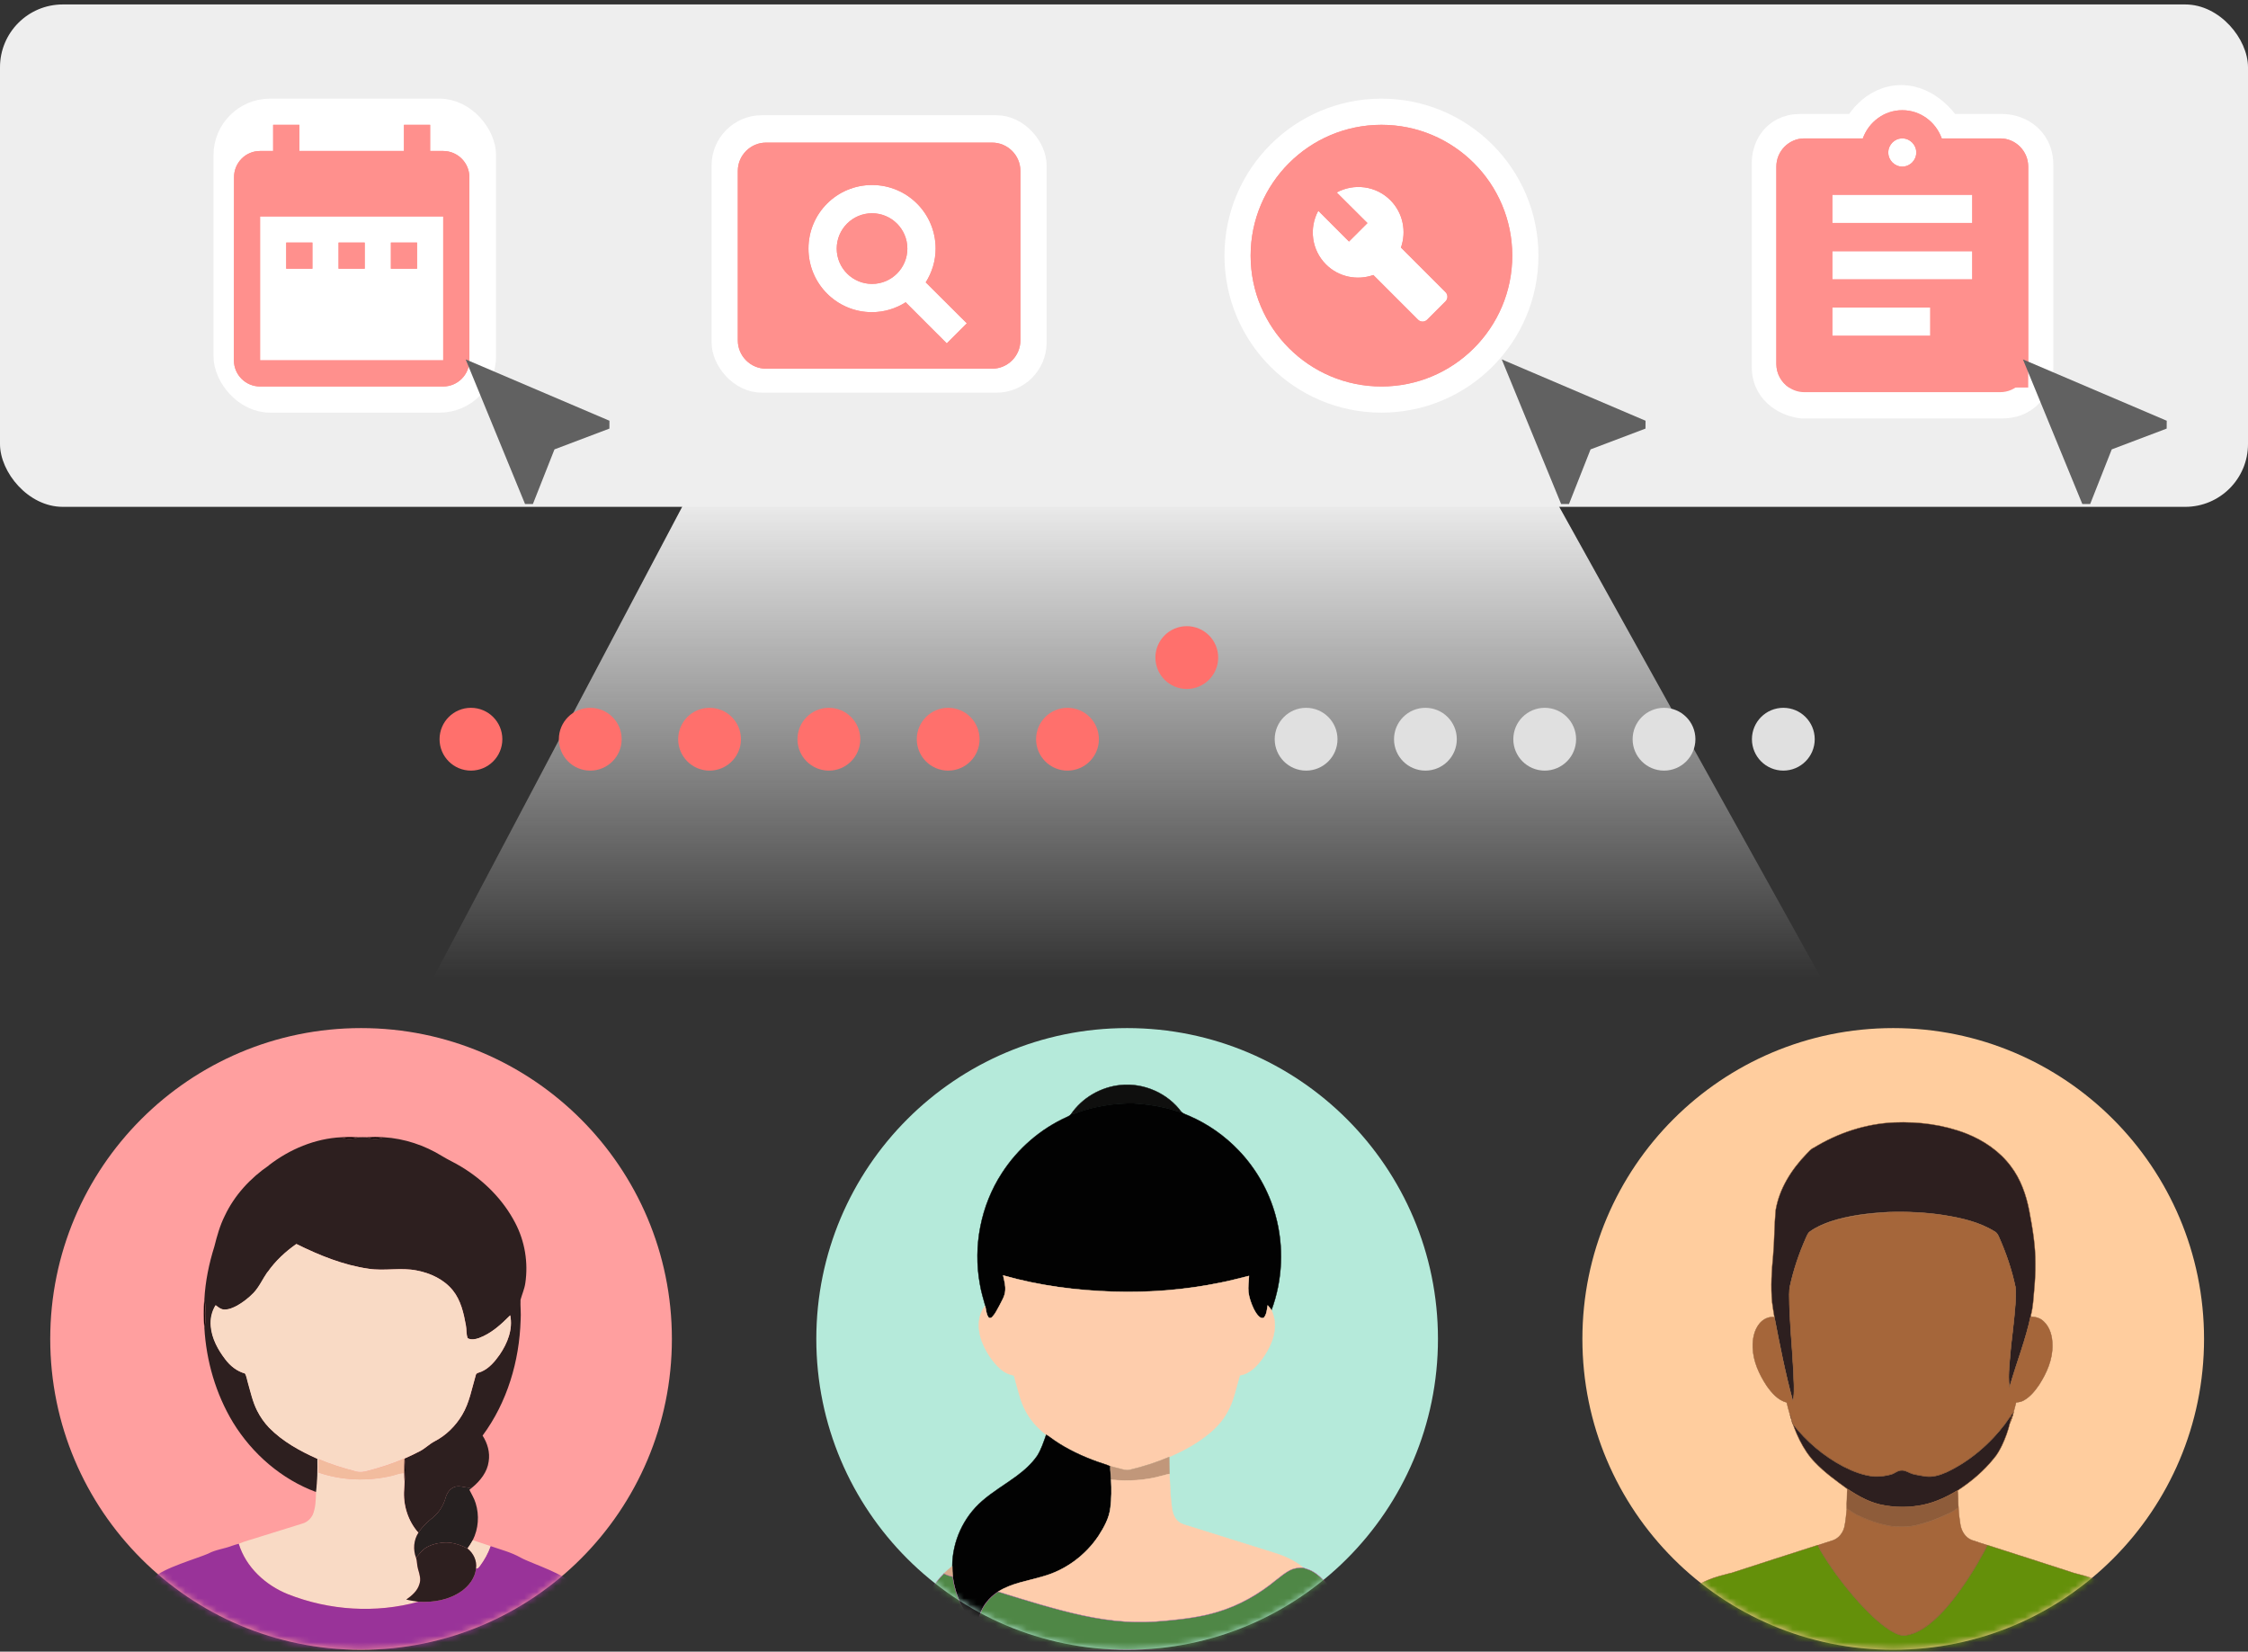
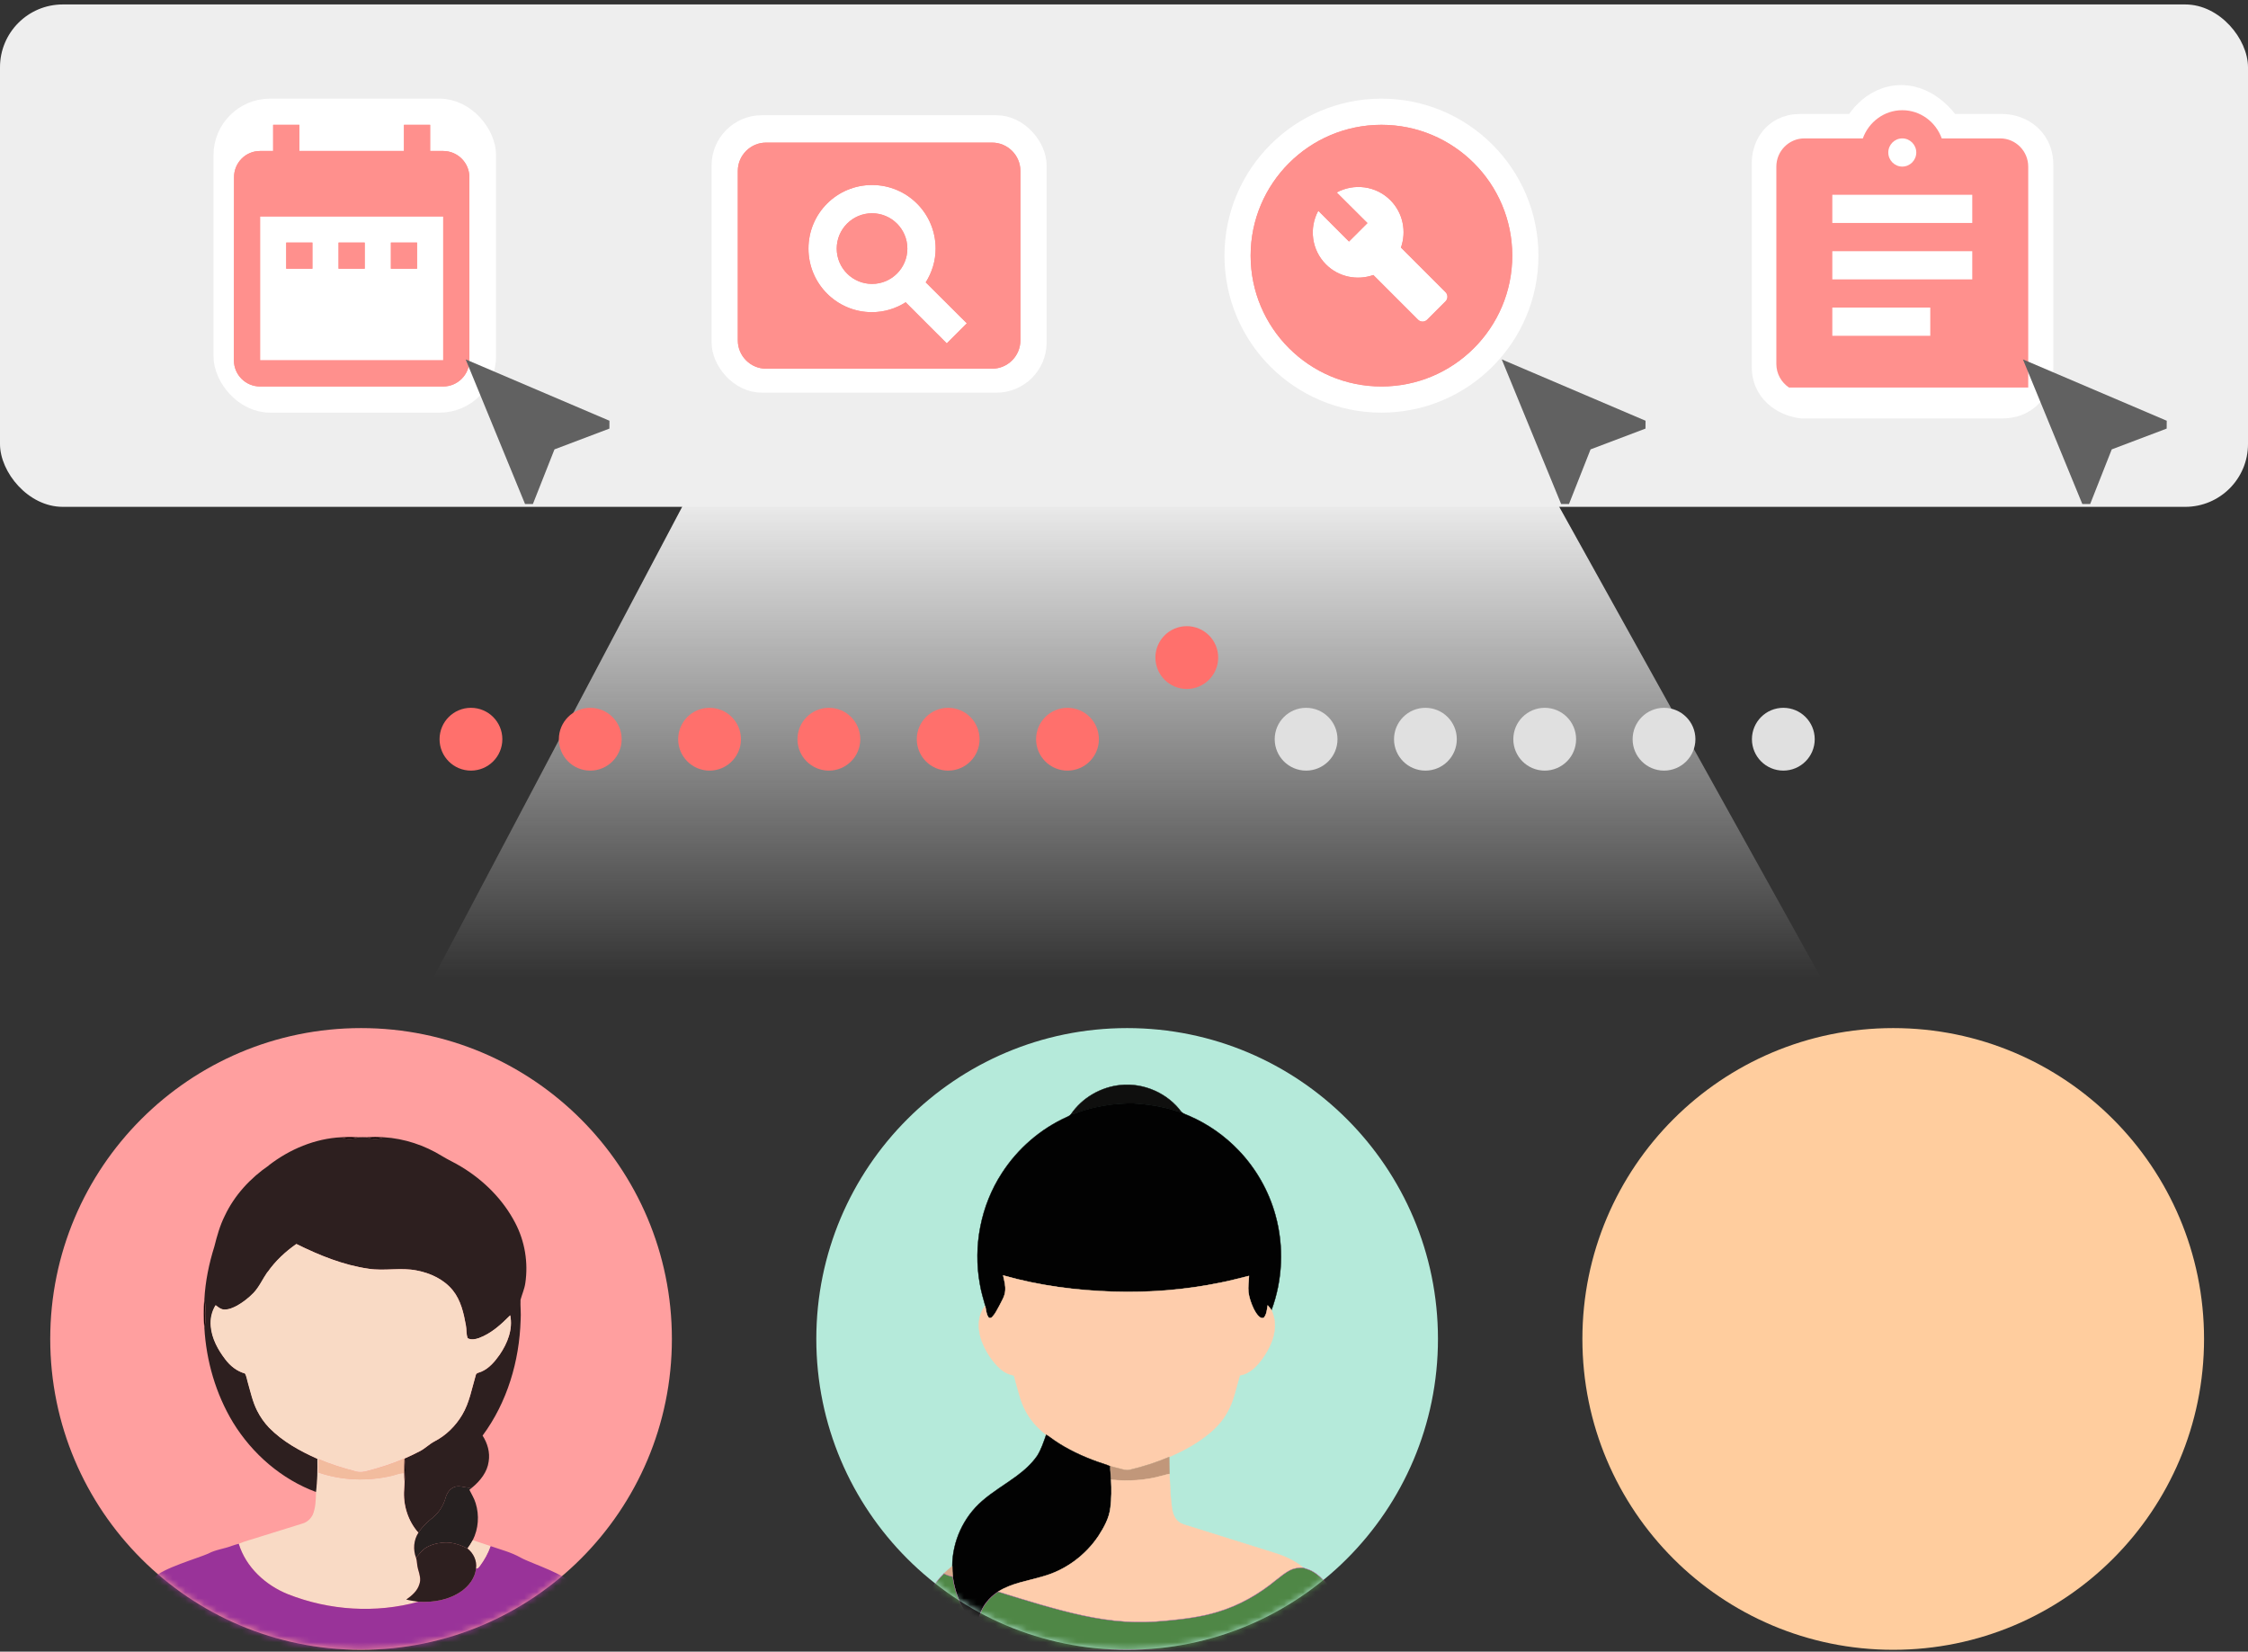
<svg xmlns="http://www.w3.org/2000/svg" width="358" height="263" viewBox="0 0 358 263" fill="none">
  <rect x="0" y="0" width="358" height="263" fill="#333333" stroke="none" />
  <path d="M109.692 78.709H247.203L290 155.709H69L109.692 78.709Z" fill="url(#paint0_linear_1277_5356)" />
  <circle cx="94" cy="117.709" r="5" fill="#FF706C" />
  <circle cx="246" cy="117.709" r="5" fill="#E0E0E0" />
  <circle cx="170" cy="117.709" r="5" fill="#FF706C" />
  <circle cx="132" cy="117.709" r="5" fill="#FF706C" />
  <circle cx="284" cy="117.709" r="5" fill="#E0E0E0" />
  <circle cx="208" cy="117.709" r="5" fill="#E0E0E0" />
  <circle cx="75" cy="117.709" r="5" fill="#FF706C" />
  <circle cx="227" cy="117.709" r="5" fill="#E0E0E0" />
  <circle cx="151" cy="117.709" r="5" fill="#FF706C" />
  <circle cx="113" cy="117.709" r="5" fill="#FF706C" />
  <circle cx="265" cy="117.709" r="5" fill="#E0E0E0" />
  <circle cx="189" cy="104.709" r="5" fill="#FF706C" />
  <rect y="0.709" width="358" height="80" rx="10" fill="#EEEEEE" />
  <rect x="36" y="17.709" width="41" height="46" rx="7" fill="white" stroke="white" stroke-width="4" />
  <path d="M49.75 38.626H45.583V42.792H49.75V38.626ZM58.083 38.626H53.917V42.792H58.083V38.626ZM66.417 38.626H62.25V42.792H66.417V38.626ZM70.583 24.042H68.5V19.876H64.333V24.042H47.667V19.876H43.5V24.042H41.417C39.104 24.042 37.271 25.917 37.271 28.209L37.25 57.376C37.25 59.667 39.104 61.542 41.417 61.542H70.583C72.875 61.542 74.75 59.667 74.75 57.376V28.209C74.75 25.917 72.875 24.042 70.583 24.042ZM70.583 57.376H41.417V34.459H70.583V57.376Z" fill="#FF908D" />
  <path fill-rule="evenodd" clip-rule="evenodd" d="M70.583 57.376H41.417V34.459H70.583V57.376ZM45.583 42.792V38.626H49.75V42.792H45.583ZM53.917 38.626H58.083V42.792H53.917V38.626ZM62.25 38.626H66.417V42.792H62.25V38.626ZM70.583 24.042H68.5V19.876H64.333V24.042H47.667V19.876H43.5V24.042H41.417C39.104 24.042 37.271 25.917 37.271 28.209L37.25 57.376C37.25 59.667 39.104 61.542 41.417 61.542H70.583C72.875 61.542 74.75 59.667 74.75 57.376V28.209C74.75 25.917 72.875 24.042 70.583 24.042Z" fill="#FF908D" />
  <rect x="115.32" y="20.349" width="49.36" height="40.18" rx="6" fill="white" stroke="white" stroke-width="4" />
  <path d="M138.875 33.959C135.77 33.959 133.25 36.479 133.25 39.584C133.25 42.689 135.77 45.209 138.875 45.209C141.98 45.209 144.5 42.689 144.5 39.584C144.5 36.479 141.98 33.959 138.875 33.959ZM158 22.709H122C119.525 22.709 117.5 24.734 117.5 27.209V54.209C117.5 56.684 119.525 58.709 122 58.709H158C160.475 58.709 162.5 56.684 162.5 54.209V27.209C162.5 24.734 160.475 22.709 158 22.709ZM150.778 54.681L144.23 48.134C142.678 49.124 140.833 49.709 138.853 49.709C133.273 49.709 128.75 45.187 128.75 39.584C128.75 33.981 133.273 29.459 138.875 29.459C144.478 29.459 149 33.981 149 39.584C149 41.564 148.415 43.386 147.425 44.962L153.972 51.486L150.778 54.681Z" fill="#FF908D" />
  <path fill-rule="evenodd" clip-rule="evenodd" d="M122 22.709H158C160.475 22.709 162.5 24.734 162.5 27.209V54.209C162.5 56.684 160.475 58.709 158 58.709H122C119.525 58.709 117.5 56.684 117.5 54.209V27.209C117.5 24.734 119.525 22.709 122 22.709ZM144.23 48.134L150.778 54.681L153.972 51.486L147.425 44.962C148.415 43.386 149 41.564 149 39.584C149 33.981 144.478 29.459 138.875 29.459C133.273 29.459 128.75 33.981 128.75 39.584C128.75 45.187 133.273 49.709 138.853 49.709C140.833 49.709 142.678 49.124 144.23 48.134ZM138.875 33.959C135.77 33.959 133.25 36.479 133.25 39.584C133.25 42.689 135.77 45.209 138.875 45.209C141.98 45.209 144.5 42.689 144.5 39.584C144.5 36.479 141.98 33.959 138.875 33.959Z" fill="#FF908D" />
  <circle cx="220" cy="40.709" r="23" fill="white" stroke="white" stroke-width="4" />
  <path fill-rule="evenodd" clip-rule="evenodd" d="M220 19.876C208.5 19.876 199.167 29.209 199.167 40.709C199.167 52.209 208.5 61.542 220 61.542C231.5 61.542 240.833 52.209 240.833 40.709C240.833 29.209 231.5 19.876 220 19.876ZM230.208 47.98L227.292 50.897C226.875 51.313 226.229 51.313 225.812 50.897L218.708 43.792C216.167 44.688 213.208 44.147 211.167 42.105C208.854 39.792 208.458 36.292 209.938 33.563L214.833 38.459L217.771 35.522L212.875 30.646C215.625 29.167 219.104 29.563 221.417 31.876C223.458 33.917 224 36.876 223.104 39.417L230.208 46.522C230.604 46.917 230.604 47.584 230.208 47.98Z" fill="#FF908D" />
  <path fill-rule="evenodd" clip-rule="evenodd" d="M199.167 40.709C199.167 29.209 208.5 19.876 220 19.876C231.5 19.876 240.833 29.209 240.833 40.709C240.833 52.209 231.5 61.542 220 61.542C208.5 61.542 199.167 52.209 199.167 40.709ZM227.292 50.897L230.208 47.98C230.604 47.584 230.604 46.917 230.208 46.522L223.104 39.417C224 36.876 223.458 33.917 221.417 31.876C219.104 29.563 215.625 29.167 212.875 30.646L217.771 35.522L214.833 38.459L209.938 33.563C208.458 36.292 208.854 39.792 211.167 42.105C213.208 44.147 216.167 44.688 218.708 43.792L225.812 50.897C226.229 51.313 226.875 51.313 227.292 50.897Z" fill="#FF908D" />
  <path d="M286.9 64.617L287.01 64.629H287.12H318.86C321.168 64.629 322.804 63.623 323.796 62.245C324.714 60.97 325 59.499 325 58.489V26.289C325 23.981 323.994 22.346 322.617 21.354C321.341 20.436 319.871 20.149 318.86 20.149H310.34C309.822 19.377 309.119 18.524 308.249 17.766C306.925 16.613 305.058 15.549 302.76 15.549C300.442 15.549 298.631 16.631 297.378 17.827C296.604 18.566 295.994 19.391 295.548 20.149H286.66C284.537 20.149 283.016 21.079 282.093 22.36C281.244 23.54 280.98 24.896 280.98 25.829V58.489C280.98 60.693 282.055 62.246 283.332 63.205C284.538 64.111 285.933 64.509 286.9 64.617Z" fill="white" stroke="white" stroke-width="4" />
-   <path d="M318.543 22.039H309.228C308.292 19.435 305.841 17.549 302.944 17.549C300.047 17.549 297.596 19.435 296.66 22.039H287.345C284.894 22.039 282.888 24.059 282.888 26.528V57.955C282.888 59.52 283.693 60.905 284.907 61.709C285.609 62.174 286.447 62.445 287.345 62.445H318.543C320.994 62.445 323 60.425 323 57.955V26.528C323 24.059 320.994 22.039 318.543 22.039ZM302.944 22.039C304.17 22.039 305.172 23.049 305.172 24.283C305.172 25.518 304.17 26.528 302.944 26.528C301.718 26.528 300.716 25.518 300.716 24.283C300.716 23.049 301.718 22.039 302.944 22.039ZM307.401 53.466H291.802V48.976H307.401V53.466ZM314.086 44.487H291.802V39.997H314.086V44.487ZM314.086 35.507H291.802V31.018H314.086V35.507Z" fill="#FF908D" />
  <path fill-rule="evenodd" clip-rule="evenodd" d="M323 61.709V26.528C323 24.059 320.994 22.039 318.543 22.039H309.228C308.292 19.435 305.841 17.549 302.944 17.549C300.047 17.549 297.596 19.435 296.66 22.039H287.345C284.894 22.039 282.888 24.059 282.888 26.528V57.955C282.888 59.52 283.693 60.905 284.907 61.709H323ZM314.086 35.507H291.802V31.018H314.086V35.507ZM291.802 44.487H314.086V39.997H291.802V44.487ZM307.401 53.466H291.802V48.976H307.401V53.466ZM305.172 24.283C305.172 23.049 304.17 22.039 302.944 22.039C301.718 22.039 300.716 23.049 300.716 24.283C300.716 25.518 301.718 26.528 302.944 26.528C304.17 26.528 305.172 25.518 305.172 24.283Z" fill="#FF908D" />
  <circle cx="57.5" cy="213.209" r="49.5" fill="#FF9F9F" />
  <mask id="mask0_1277_5356" style="mask-type:alpha" maskUnits="userSpaceOnUse" x="8" y="163" width="99" height="100">
    <circle cx="57.5" cy="213.209" r="49.5" fill="#99A6ED" />
  </mask>
  <g mask="url(#mask0_1277_5356)">
    <path d="M42.815 185.556C46.13 182.996 50.173 181.292 54.382 181.089C55.229 181.421 56.196 181.393 57.043 181.089C57.504 181.071 57.973 181.071 58.434 181.089C59.281 181.421 60.248 181.402 61.095 181.089C64.383 181.292 67.606 182.36 70.406 184.092C71.391 184.7 72.46 185.17 73.445 185.778C77.027 187.933 80.112 191 82.046 194.722C83.584 197.641 84.146 201.059 83.658 204.32C83.529 205.241 83.133 206.088 82.894 206.982C82.848 208.05 82.995 209.119 82.912 210.187C82.719 216.727 80.776 223.304 76.852 228.6C77.635 229.816 78.068 231.29 77.819 232.745C77.598 234.403 76.493 235.776 75.25 236.826C74.292 237.102 73.344 236.439 72.395 236.77C71.631 237.047 71.161 237.774 70.959 238.53C70.609 239.764 69.89 240.888 68.886 241.689C68.03 242.38 67.219 243.135 66.639 244.075C64.982 242.214 64.18 239.653 64.374 237.176C64.401 236.752 64.429 236.328 64.438 235.904C64.613 234.698 64.641 233.454 64.42 232.257C65.258 231.888 66.087 231.511 66.888 231.078C67.717 230.645 68.38 229.954 69.209 229.521C71.041 228.582 72.561 227.062 73.611 225.302C74.762 223.377 75.139 221.139 75.766 219.021C75.83 218.56 76.383 218.588 76.714 218.403C77.939 217.86 78.823 216.791 79.578 215.723C80.822 213.908 81.715 211.679 81.264 209.45C79.809 210.906 78.234 212.352 76.263 213.079C75.701 213.273 75.038 213.402 74.495 213.098C74.228 212.444 74.338 211.707 74.2 211.025C73.85 209.091 73.399 207.064 72.137 205.499C70.728 203.739 68.573 202.735 66.4 202.321C63.858 201.796 61.252 202.431 58.701 202.035C54.658 201.455 50.845 199.889 47.208 198.093C45.449 199.318 43.855 200.801 42.631 202.569C41.857 203.666 41.332 204.927 40.393 205.904C39.638 206.687 38.763 207.359 37.814 207.903C37.17 208.243 36.47 208.557 35.724 208.538C35.19 208.52 34.766 208.161 34.37 207.847C33.744 208.842 33.486 210.04 33.596 211.209C33.753 213.153 34.729 214.922 35.889 216.441C36.672 217.501 37.74 218.357 39.03 218.717C39.306 219.122 39.334 219.656 39.49 220.126C39.932 221.655 40.264 223.239 40.991 224.667C41.48 225.653 42.124 226.555 42.879 227.347C45.044 229.558 47.788 231.059 50.587 232.312C50.606 234.081 50.606 235.849 50.376 237.599C44.859 235.573 40.19 231.52 37.123 226.528C34.37 221.986 32.85 216.736 32.547 211.449C32.675 210.924 32.712 210.39 32.685 209.855C32.62 208.879 32.814 207.875 32.547 206.917C32.694 204.052 33.283 201.215 34.14 198.48C34.563 196.803 35.024 195.127 35.807 193.579C37.344 190.319 39.868 187.592 42.833 185.566L42.815 185.556Z" fill="#2D1F1F" />
    <path d="M54.382 181.089C55.266 181.043 56.159 181.052 57.043 181.089C56.196 181.393 55.229 181.421 54.382 181.089Z" fill="#070000" />
    <path d="M58.425 181.089C59.309 181.043 60.202 181.043 61.086 181.089C60.239 181.402 59.272 181.421 58.425 181.089Z" fill="#070000" />
    <path d="M42.612 202.56C43.837 200.801 45.44 199.309 47.189 198.084C50.827 199.88 54.64 201.446 58.682 202.026C61.233 202.422 63.84 201.786 66.382 202.312C68.555 202.726 70.71 203.739 72.119 205.489C73.371 207.064 73.832 209.082 74.182 211.016C74.32 211.698 74.209 212.435 74.476 213.089C75.02 213.393 75.683 213.264 76.245 213.07C78.215 212.352 79.79 210.906 81.245 209.441C81.697 211.67 80.803 213.899 79.56 215.714C78.805 216.782 77.921 217.851 76.696 218.394C76.364 218.569 75.812 218.551 75.747 219.011C75.121 221.13 74.743 223.368 73.592 225.293C72.543 227.062 71.023 228.572 69.19 229.512C68.362 229.945 67.708 230.636 66.87 231.069C66.068 231.492 65.24 231.879 64.401 232.248C62.514 233.067 60.534 233.685 58.544 234.219C57.927 234.394 57.273 234.486 56.657 234.302C54.64 233.768 52.632 233.169 50.716 232.331C50.689 233.049 50.698 233.758 50.716 234.477C54.391 235.739 58.434 235.895 62.219 235.029C62.937 234.9 63.619 234.514 64.365 234.578C64.365 235.011 64.383 235.453 64.411 235.886C64.392 236.31 64.365 236.733 64.346 237.157C64.153 239.635 64.954 242.196 66.612 244.056C65.856 245.226 65.746 246.737 66.234 248.026C66.418 248.625 66.372 249.27 66.566 249.878C66.778 250.642 67.054 251.471 66.768 252.254C66.446 253.341 65.562 254.078 64.678 254.704C65.322 254.852 65.986 254.962 66.639 255.045C59.824 256.924 52.42 256.445 45.863 253.857C42.29 252.42 39.159 249.565 38.008 245.825C39.094 245.364 40.255 245.097 41.369 244.72C43.644 244.01 45.918 243.292 48.202 242.592C48.911 242.389 49.492 241.846 49.814 241.182C50.284 240.049 50.293 238.788 50.33 237.581C50.56 235.822 50.56 234.062 50.541 232.294C47.742 231.041 44.998 229.54 42.833 227.329C42.078 226.537 41.443 225.625 40.945 224.648C40.218 223.221 39.886 221.636 39.444 220.107C39.297 219.638 39.26 219.113 38.984 218.698C37.704 218.339 36.635 217.482 35.843 216.423C34.683 214.903 33.716 213.125 33.55 211.191C33.44 210.021 33.698 208.824 34.324 207.829C34.72 208.133 35.144 208.492 35.678 208.52C36.424 208.538 37.123 208.234 37.768 207.884C38.717 207.341 39.582 206.668 40.347 205.885C41.277 204.909 41.811 203.647 42.575 202.551L42.612 202.56Z" fill="#F9DAC5" />
    <path d="M32.519 206.899C32.777 207.866 32.583 208.861 32.657 209.837C32.694 210.371 32.657 210.915 32.519 211.431C32.427 209.92 32.427 208.4 32.519 206.889V206.899Z" fill="#0F0101" />
    <path d="M50.735 232.34C52.65 233.169 54.658 233.777 56.675 234.311C57.301 234.504 57.955 234.403 58.563 234.228C60.552 233.694 62.532 233.077 64.42 232.257C64.374 233.04 64.401 233.814 64.392 234.597C63.646 234.532 62.965 234.919 62.246 235.048C58.462 235.904 54.419 235.748 50.744 234.495C50.716 233.777 50.716 233.067 50.744 232.349L50.735 232.34Z" fill="#F2BC9E" />
    <path d="M64.42 232.257C64.641 233.454 64.604 234.707 64.438 235.904C64.401 235.472 64.392 235.029 64.392 234.597C64.392 233.814 64.374 233.04 64.42 232.257Z" fill="#020000" />
    <path d="M72.395 236.761C73.344 236.43 74.292 237.093 75.25 236.816C75.084 236.955 74.918 237.093 74.753 237.231C75.094 237.931 75.526 238.603 75.747 239.359C76.355 241.284 76.199 243.448 75.287 245.254C75.038 245.724 74.734 246.156 74.44 246.589C73.224 245.945 71.861 245.502 70.47 245.65C69.485 245.742 68.5 246 67.671 246.562C67.109 246.967 66.722 247.557 66.252 248.045C65.764 246.755 65.875 245.235 66.63 244.075C67.21 243.135 68.03 242.371 68.877 241.689C69.881 240.888 70.599 239.764 70.949 238.53C71.152 237.774 71.631 237.047 72.386 236.77L72.395 236.761Z" fill="#262020" />
    <path d="M36.976 246.138C37.317 246.018 37.658 245.917 38.008 245.825C38.118 246.184 37.906 245.475 38.026 245.834C39.177 249.583 42.308 252.438 45.882 253.866C52.448 256.454 59.852 256.933 66.658 255.054C69.025 255.202 71.52 254.769 73.491 253.378C74.698 252.531 75.665 251.25 75.812 249.74C76.097 249.822 76.254 249.537 76.41 249.362C77.129 248.395 77.727 247.326 78.123 246.184C78.289 245.705 77.967 246.672 78.123 246.193C79.781 246.774 81.374 247.16 82.912 248.026C84.625 248.993 90.676 250.808 91.45 252.678C92.048 256.887 86.439 259.494 83.759 262.69H50.855C50.477 262.617 50.109 262.525 49.731 262.525C46.241 262.543 42.75 262.543 39.251 262.525C38.873 262.525 38.496 262.617 38.127 262.69L26.409 264.339C24.227 261.677 23.131 258.14 23.499 254.714C23.619 253.442 24.134 252.263 24.696 251.14C25.672 249.822 31.644 248.072 33.163 247.391C34.352 246.746 35.733 246.626 36.976 246.138Z" fill="#993399" />
    <path d="M74.449 246.589C74.743 246.156 75.047 245.724 75.296 245.254C76.235 245.576 77.184 245.862 78.123 246.193C77.727 247.335 77.129 248.404 76.41 249.371C76.254 249.546 76.097 249.832 75.812 249.749C75.978 248.542 75.397 247.326 74.449 246.589Z" fill="#F9DAC5" />
    <path d="M67.68 246.553C68.509 246 69.494 245.733 70.48 245.641C71.87 245.493 73.233 245.945 74.449 246.58C75.407 247.317 75.978 248.533 75.812 249.74C75.665 251.25 74.698 252.521 73.491 253.378C71.52 254.769 69.025 255.202 66.658 255.054C66.004 254.971 65.341 254.861 64.696 254.714C65.58 254.087 66.474 253.341 66.787 252.263C67.081 251.471 66.805 250.651 66.584 249.887C66.4 249.288 66.437 248.643 66.262 248.036C66.731 247.538 67.118 246.958 67.68 246.553Z" fill="#2D1F1F" />
    <path d="M22.293 253.341C23.02 252.531 23.729 251.665 24.696 251.14C24.125 252.263 23.619 253.442 23.499 254.714C23.131 258.14 24.227 261.677 26.409 264.339H18.406C18.609 260.415 19.778 256.427 22.293 253.341Z" fill="#F9DAC5" />
    <path d="M91.44 252.669C92.453 253.544 93.19 254.686 93.826 255.847C95.189 258.463 95.852 261.401 95.999 264.339L83.75 262.681C86.439 259.485 92.039 256.878 91.44 252.669Z" fill="#F9DAC5" />
    <path d="M38.127 262.681C38.496 262.608 38.873 262.525 39.251 262.515C42.741 262.525 46.231 262.534 49.731 262.515C50.109 262.515 50.486 262.608 50.855 262.681H38.127Z" fill="#B15CA4" />
  </g>
  <circle cx="179.5" cy="213.209" r="49.5" fill="#B5EADA" />
  <mask id="mask1_1277_5356" style="mask-type:alpha" maskUnits="userSpaceOnUse" x="130" y="163" width="99" height="100">
    <circle cx="179.5" cy="213.209" r="49.5" fill="#99A6ED" />
  </mask>
  <g mask="url(#mask1_1277_5356)">
    <path d="M170.543 177.455C172.307 174.825 175.302 173.098 178.437 172.784C182.128 172.398 185.989 174.083 188.177 177.119C187.733 177.028 187.3 176.916 186.876 176.774C185.051 176.216 183.166 175.881 181.26 175.769C179.839 175.617 178.407 175.769 176.996 175.891C175.151 176.145 173.306 176.531 171.561 177.191C171.229 177.312 170.886 177.404 170.543 177.465V177.455Z" fill="#0F0F0E" stroke="#0F0F0E" stroke-width="0.06" />
    <path d="M176.994 175.881C178.415 175.759 179.837 175.606 181.259 175.759C183.164 175.881 185.05 176.205 186.874 176.764C187.298 176.916 187.731 177.028 188.175 177.109C188.518 177.373 188.931 177.495 189.324 177.668C192.309 178.947 195.021 180.846 197.269 183.202C200.022 186.085 202.058 189.65 203.117 193.508C204.488 198.443 204.266 203.815 202.482 208.618C202.3 208.354 202.099 208.11 201.887 207.866C201.776 208.496 201.746 209.196 201.353 209.735C201.161 209.999 200.788 209.897 200.576 209.714C200.143 209.359 199.87 208.841 199.618 208.354C199.235 207.541 198.943 206.668 198.812 205.774C198.711 204.901 198.862 204.038 198.903 203.175C197.37 203.541 195.848 203.957 194.305 204.261C188.75 205.399 183.063 205.856 177.387 205.683C171.449 205.5 165.5 204.739 159.783 203.104C159.955 203.916 160.207 204.739 160.116 205.571C160.035 206.445 159.531 207.196 159.158 207.968C158.815 208.577 158.523 209.237 158.029 209.735C157.868 209.927 157.525 209.968 157.394 209.714C157.061 209.186 157.051 208.547 156.92 207.968C156.597 206.81 156.244 205.653 156.053 204.465C154.944 198.413 156.204 191.944 159.572 186.786C162.082 182.897 165.722 179.749 169.926 177.861C170.148 177.759 170.38 177.647 170.541 177.454C170.894 177.394 171.237 177.312 171.559 177.18C173.304 176.51 175.149 176.124 176.994 175.881Z" fill="#020202" stroke="#020202" stroke-width="0.06" />
    <path d="M159.786 203.104C165.513 204.739 171.461 205.5 177.39 205.683C183.056 205.856 188.742 205.399 194.308 204.262C195.86 203.967 197.373 203.541 198.905 203.175C198.865 204.038 198.724 204.911 198.814 205.775C198.935 206.668 199.238 207.531 199.621 208.354C199.873 208.851 200.145 209.359 200.579 209.714C200.791 209.897 201.164 209.989 201.355 209.735C201.748 209.197 201.769 208.496 201.89 207.866C202.101 208.11 202.303 208.354 202.484 208.618C202.868 209.481 203.069 210.435 203.009 211.38C202.918 213.167 202.091 214.812 201.103 216.244C200.206 217.492 199.046 218.772 197.443 218.995C196.838 220.975 196.496 223.077 195.437 224.895C194.57 226.489 193.259 227.779 191.817 228.835C190.093 230.145 188.158 231.15 186.171 232.013C184.135 232.876 182.017 233.556 179.86 234.064C179.346 234.186 178.821 234.013 178.327 233.881C177.823 233.739 177.299 233.648 176.795 233.485C176.129 233.171 175.403 232.998 174.718 232.744C172.318 231.881 169.989 230.794 167.882 229.353C167.449 229.058 167.045 228.703 166.571 228.449C166.087 228.043 165.614 227.626 165.17 227.18C163.97 225.961 163.083 224.448 162.549 222.823C162.155 221.564 161.823 220.285 161.47 219.016C160.653 218.873 159.887 218.508 159.282 217.939C157.941 216.731 156.963 215.147 156.318 213.461C155.683 211.674 155.652 209.481 156.892 207.958C157.023 208.547 157.034 209.186 157.366 209.704C157.497 209.958 157.84 209.907 158.001 209.725C158.495 209.227 158.788 208.567 159.131 207.958C159.514 207.186 160.018 206.445 160.088 205.561C160.179 204.729 159.927 203.906 159.756 203.094L159.786 203.104Z" fill="#FECDAC" stroke="#FECDAC" stroke-width="0.06" />
    <path d="M166.588 228.459C167.052 228.713 167.455 229.068 167.899 229.363C170.006 230.805 172.335 231.891 174.735 232.754C175.42 233.008 176.146 233.181 176.812 233.495C176.791 234.216 176.922 234.937 176.943 235.658C177.023 237.141 177.023 238.623 176.832 240.096C176.65 241.751 175.813 243.233 174.926 244.614C172.859 247.701 169.693 250.047 166.124 251.042C163.715 251.773 161.124 252.098 158.956 253.479C157.575 254.383 156.405 255.733 155.992 257.368C155.8 258.069 155.881 258.8 155.992 259.51C153.612 257.348 152.15 254.261 151.737 251.082C151.676 250.534 151.656 249.976 151.656 249.427C151.656 245.488 153.431 241.588 156.405 239.019C158.079 237.547 160.014 236.43 161.799 235.12C163.079 234.176 164.299 233.11 165.207 231.779C165.842 230.754 166.205 229.596 166.608 228.479L166.588 228.459Z" fill="#020202" stroke="#020202" stroke-width="0.06" />
    <path d="M179.877 234.064C182.035 233.556 184.142 232.876 186.189 232.013C186.189 232.907 186.249 233.8 186.249 234.704C185.856 234.785 185.473 234.887 185.1 234.998C182.459 235.76 179.676 235.932 176.954 235.638C176.923 234.917 176.802 234.206 176.823 233.475C177.327 233.638 177.851 233.729 178.355 233.871C178.849 234.003 179.373 234.176 179.888 234.054L179.877 234.064Z" fill="#C1977A" stroke="#C1977A" stroke-width="0.06" />
    <path d="M185.092 234.998C185.475 234.886 185.858 234.785 186.241 234.704C186.322 236.542 186.372 238.39 186.635 240.207C186.755 240.989 187.058 241.801 187.683 242.319C188.197 242.736 188.873 242.868 189.488 243.06C193.934 244.462 198.38 245.853 202.827 247.244C204.51 247.752 206.174 248.483 207.535 249.63C206.86 249.63 206.164 249.681 205.549 249.996C204.722 250.412 204.006 251.001 203.28 251.56C200.508 253.844 197.342 255.662 193.894 256.677C191.252 257.479 188.49 257.815 185.747 258.068C183.569 258.292 181.372 258.353 179.184 258.211C174.586 257.916 170.1 256.758 165.684 255.489C163.435 254.839 161.197 254.149 158.969 253.448C161.136 252.077 163.728 251.742 166.137 251.011C169.706 250.016 172.872 247.67 174.939 244.584C175.826 243.213 176.663 241.72 176.845 240.065C177.036 238.593 177.026 237.11 176.956 235.628C179.678 235.912 182.46 235.739 185.102 234.988L185.092 234.998Z" fill="#FECDAC" stroke="#FECDAC" stroke-width="0.06" />
    <path d="M150.328 250.565C150.741 250.148 151.185 249.762 151.649 249.407C151.649 249.955 151.669 250.514 151.73 251.062C151.236 250.971 150.762 250.798 150.328 250.565Z" fill="#D8AA8B" stroke="#D8AA8B" stroke-width="0.06" />
    <path d="M205.537 250.006C206.153 249.691 206.848 249.631 207.524 249.641C207.998 249.813 208.492 249.935 208.935 250.179C209.863 250.676 210.639 251.418 211.315 252.22C212.666 253.905 213.573 255.936 213.956 258.069C214.239 259.622 214.128 261.267 213.472 262.709H145.397C145.074 260.445 145.77 258.19 146.657 256.139C147.564 254.088 148.734 252.139 150.327 250.565C150.76 250.808 151.234 250.981 151.728 251.062C152.132 254.241 153.604 257.327 155.983 259.49C155.872 258.779 155.792 258.048 155.983 257.348C156.407 255.723 157.576 254.362 158.947 253.459C161.175 254.159 163.414 254.85 165.662 255.5C170.078 256.769 174.565 257.926 179.162 258.221C181.35 258.363 183.548 258.302 185.726 258.079C188.468 257.825 191.231 257.49 193.872 256.688C197.32 255.672 200.496 253.855 203.259 251.57C203.985 251.001 204.701 250.412 205.517 249.996L205.537 250.006Z" fill="#4F8746" stroke="#CE57B5" stroke-width="0.06" />
  </g>
  <circle cx="301.5" cy="213.209" r="49.5" fill="#FFCD9E" />
  <mask id="mask2_1277_5356" style="mask-type:alpha" maskUnits="userSpaceOnUse" x="252" y="163" width="99" height="100">
-     <circle cx="301.5" cy="213.209" r="49.5" fill="#99A6ED" />
-   </mask>
+     </mask>
  <g mask="url(#mask2_1277_5356)">
    <path d="M288.798 182.796C292.661 180.413 297.114 178.933 301.677 178.734C305.561 178.585 309.505 179.082 313.139 180.502C315.885 181.585 318.431 183.303 320.208 185.677C321.795 187.742 322.674 190.255 323.163 192.788C323.692 195.578 324.171 198.389 324.141 201.24C324.161 202.59 324.082 203.941 323.962 205.292C323.832 206.692 323.782 208.122 323.413 209.483C322.634 213.257 321.186 216.852 320.128 220.547C320.088 220.656 320.038 220.765 319.988 220.865C319.748 218.67 320.088 216.475 320.258 214.28C320.437 212.76 320.617 211.241 320.767 209.711C320.907 208.142 321.096 206.563 320.967 204.974C320.397 202.253 319.499 199.601 318.371 197.058C318.211 196.681 318.021 196.284 317.642 196.095C315.176 194.565 312.28 193.93 309.445 193.483C306.539 193.046 303.604 192.917 300.669 193.016C297.564 193.185 294.429 193.542 291.463 194.526C290.335 194.923 289.217 195.4 288.248 196.105C287.899 196.343 287.769 196.77 287.589 197.148C286.511 199.581 285.652 202.104 285.083 204.706C284.974 205.172 284.944 205.649 284.954 206.126C284.954 210.248 285.433 214.359 285.623 218.471C285.662 219.881 285.792 221.302 285.623 222.712C285.603 222.811 285.563 222.91 285.493 222.99C284.295 218.6 283.426 214.131 282.567 209.672C282.438 208.887 282.308 208.112 282.208 207.328C281.978 204.855 282.138 202.362 282.378 199.889C282.587 197.505 282.557 195.102 282.777 192.718C283.356 189.272 285.303 186.213 287.709 183.73C288.039 183.382 288.368 183.005 288.798 182.767V182.796Z" fill="#2D1F1F" />
    <path d="M300.669 193.046C303.604 192.947 306.539 193.066 309.445 193.513C312.28 193.96 315.176 194.595 317.642 196.125C318.021 196.323 318.211 196.721 318.371 197.088C319.499 199.631 320.397 202.272 320.967 205.004C321.096 206.583 320.907 208.162 320.767 209.741C320.617 211.261 320.437 212.79 320.258 214.31C320.078 216.495 319.748 218.699 319.988 220.894C320.038 220.785 320.088 220.686 320.128 220.577C321.186 216.882 322.634 213.287 323.413 209.513C323.433 209.562 323.483 209.652 323.502 209.691C324.211 209.681 324.93 209.91 325.439 210.406C326.478 211.36 326.847 212.83 326.847 214.19C326.897 216.465 325.939 218.63 324.731 220.507C324.082 221.46 323.323 222.404 322.304 222.98C321.925 223.199 321.496 223.278 321.066 223.318C320.777 224.43 320.527 225.582 320.088 226.645C320.148 226.238 320.238 225.84 320.298 225.433C319.938 225.801 319.679 226.248 319.369 226.655C316.893 229.912 313.708 232.683 309.984 234.431C308.946 234.898 307.787 235.265 306.629 235.097C305.95 234.997 305.271 234.898 304.612 234.719C304.023 234.56 303.514 234.113 302.875 234.143C302.206 234.113 301.717 234.66 301.098 234.809C300.269 235.037 299.391 235.136 298.532 235.117C296.775 234.977 295.098 234.312 293.54 233.518C290.425 231.869 287.679 229.545 285.523 226.784C285.173 225.632 284.804 224.5 284.544 223.328C283.136 222.95 282.148 221.798 281.349 220.656C280.151 218.838 279.193 216.763 279.133 214.558C279.093 213.237 279.343 211.837 280.191 210.784C280.75 210.089 281.649 209.612 282.557 209.741C283.416 214.2 284.295 218.67 285.483 223.059C285.553 222.97 285.593 222.881 285.613 222.771C285.792 221.361 285.652 219.941 285.613 218.531C285.413 214.409 284.944 210.307 284.944 206.186C284.944 205.709 284.974 205.232 285.073 204.765C285.643 202.173 286.501 199.641 287.579 197.207C287.749 196.84 287.879 196.413 288.238 196.164C289.207 195.459 290.325 194.983 291.453 194.585C294.419 193.602 297.554 193.254 300.659 193.076L300.669 193.046Z" fill="#A5663A" />
    <path d="M319.369 226.625C319.679 226.218 320.307 225.245 320.666 224.878C320.607 225.285 320.255 226.211 320.078 226.615C319.798 227.837 319.359 229.018 318.82 230.161C318.46 230.886 318.071 231.611 317.532 232.226C315.915 234.243 313.918 235.931 311.751 237.341C309.754 238.553 307.548 239.546 305.202 239.824C303.524 240.072 301.817 240.023 300.15 239.735C297.973 239.407 296.016 238.315 294.219 237.113C292.412 235.792 290.575 234.481 289.027 232.852C287.12 230.905 285.802 227.943 285.073 225.311C285.323 225.58 285.283 226.496 285.533 226.764C287.689 229.525 290.435 231.859 293.55 233.498C295.108 234.292 296.785 234.958 298.542 235.097C299.401 235.117 300.279 235.017 301.108 234.789C301.727 234.63 302.216 234.094 302.885 234.123C303.524 234.103 304.033 234.54 304.622 234.699C305.281 234.868 305.96 234.977 306.639 235.077C307.797 235.246 308.946 234.878 309.994 234.411C313.718 232.663 316.913 229.892 319.379 226.635L319.369 226.625Z" fill="#2D1F1F" />
    <path d="M294.219 237.103C296.016 238.305 297.983 239.397 300.15 239.725C301.817 240.023 303.524 240.063 305.201 239.814C307.548 239.536 309.744 238.543 311.751 237.331C311.861 238.215 311.811 239.109 311.881 240.003C311.452 240.43 310.892 240.698 310.363 240.986C308.506 241.86 306.579 242.605 304.553 242.982C303.684 243.151 302.785 243.102 301.897 243.092C300.659 242.982 299.451 242.665 298.282 242.277C297.174 241.86 296.046 241.473 295.058 240.827C294.738 240.619 294.429 240.4 294.099 240.211C294.069 239.725 294.099 239.238 294.129 238.761C294.169 238.215 294.119 237.659 294.209 237.113L294.219 237.103Z" fill="#8E5C3A" />
    <path d="M310.373 240.996C310.902 240.708 311.452 240.44 311.891 240.013C311.911 240.927 312.041 241.83 312.18 242.724C312.33 243.777 312.959 244.83 313.988 245.237C314.806 245.535 315.655 245.773 316.484 246.051C316.294 246.578 315.994 247.044 315.725 247.531C314.647 249.488 313.468 251.395 312.17 253.212C310.843 255.049 309.395 256.827 307.658 258.297C306.469 259.3 305.092 260.174 303.524 260.413C302.566 260.552 301.697 260.025 300.918 259.558C299.111 258.367 297.574 256.817 296.116 255.238C294.009 252.904 292.102 250.401 290.435 247.74C290.115 247.184 289.746 246.657 289.516 246.051C290.315 245.783 291.124 245.545 291.923 245.277C292.861 244.939 293.52 244.065 293.74 243.121C293.939 242.168 294.019 241.195 294.119 240.221C294.449 240.42 294.758 240.639 295.078 240.837C296.066 241.483 297.204 241.87 298.302 242.287C299.481 242.675 300.679 242.992 301.917 243.102C302.795 243.112 303.694 243.171 304.573 242.992C306.599 242.615 308.526 241.88 310.383 241.006L310.373 240.996Z" fill="#A5663A" />
    <path d="M275.648 250.501C280.271 249.021 284.884 247.491 289.506 246.031C289.736 246.637 290.095 247.164 290.425 247.72C292.092 250.382 293.999 252.884 296.106 255.218C297.564 256.797 299.101 258.347 300.908 259.539C301.697 260.005 302.566 260.542 303.514 260.393C305.082 260.154 306.46 259.28 307.648 258.277C309.385 256.807 310.833 255.03 312.16 253.192C313.458 251.375 314.647 249.478 315.715 247.511C315.974 247.025 316.274 246.548 316.474 246.031C320.797 247.392 325.11 248.822 329.433 250.203C330.461 250.59 331.55 250.769 332.598 251.116C336.532 252.338 339.966 255.119 341.853 258.774C343.161 261.197 343.73 263.928 344 266.65C343.571 266.729 343.131 266.709 342.692 266.699C315.944 266.699 289.207 266.699 262.459 266.699C262.31 266.689 262.15 266.669 262 266.65C262.25 264.326 262.699 261.992 263.657 259.846C265.245 256.182 268.27 253.143 271.974 251.613C273.152 251.107 274.4 250.809 275.638 250.481L275.648 250.501Z" fill="#64900A" />
    <path d="M288.798 182.796C292.661 180.413 297.114 178.933 301.677 178.734C305.561 178.585 309.505 179.082 313.139 180.502C315.885 181.585 318.431 183.303 320.208 185.677C321.795 187.742 322.674 190.255 323.163 192.788C323.692 195.578 324.171 198.389 324.141 201.24C324.161 202.59 324.082 203.941 323.962 205.292C323.832 206.692 323.782 208.122 323.413 209.483C322.634 213.257 321.186 216.852 320.128 220.547C320.088 220.656 320.038 220.765 319.988 220.865C319.748 218.67 320.088 216.475 320.258 214.28C320.437 212.76 320.617 211.241 320.767 209.711C320.907 208.142 321.096 206.563 320.967 204.974C320.397 202.253 319.499 199.601 318.371 197.058C318.211 196.681 318.021 196.284 317.642 196.095C315.176 194.565 312.28 193.93 309.445 193.483C306.539 193.046 303.604 192.917 300.669 193.016C297.564 193.185 294.429 193.542 291.463 194.526C290.335 194.923 289.217 195.4 288.248 196.105C287.899 196.343 287.769 196.77 287.589 197.148C286.511 199.581 285.652 202.104 285.083 204.706C284.974 205.172 284.944 205.649 284.954 206.126C284.954 210.248 285.433 214.359 285.623 218.471C285.662 219.881 285.792 221.302 285.623 222.712C285.603 222.811 285.563 222.91 285.493 222.99C284.295 218.6 283.426 214.131 282.567 209.672C282.438 208.887 282.308 208.112 282.208 207.328C281.978 204.855 282.138 202.362 282.378 199.889C282.587 197.505 282.557 195.102 282.777 192.718C283.356 189.272 285.303 186.213 287.709 183.73C288.039 183.382 288.368 183.005 288.798 182.767V182.796Z" stroke="#8E5C3A" stroke-width="0.06" />
    <path d="M300.669 193.046C303.604 192.947 306.539 193.066 309.445 193.513C312.28 193.96 315.176 194.595 317.642 196.125C318.021 196.323 318.211 196.721 318.371 197.088C319.499 199.631 320.397 202.272 320.967 205.004C321.096 206.583 320.907 208.162 320.767 209.741C320.617 211.261 320.437 212.79 320.258 214.31C320.078 216.495 319.748 218.699 319.988 220.894C320.038 220.785 320.088 220.686 320.128 220.577C321.186 216.882 322.634 213.287 323.413 209.513C323.433 209.562 323.483 209.652 323.502 209.691C324.211 209.681 324.93 209.91 325.439 210.406C326.478 211.36 326.847 212.83 326.847 214.19C326.897 216.465 325.939 218.63 324.731 220.507C324.082 221.46 323.323 222.404 322.304 222.98C321.925 223.199 321.496 223.278 321.066 223.318C320.777 224.43 320.527 225.582 320.088 226.645C320.148 226.238 320.238 225.84 320.298 225.433C319.938 225.801 319.679 226.248 319.369 226.655C316.893 229.912 313.708 232.683 309.984 234.431C308.946 234.898 307.787 235.265 306.629 235.097C305.95 234.997 305.271 234.898 304.612 234.719C304.023 234.56 303.514 234.113 302.875 234.143C302.206 234.113 301.717 234.66 301.098 234.809C300.269 235.037 299.391 235.136 298.532 235.117C296.775 234.977 295.098 234.312 293.54 233.518C290.425 231.869 287.679 229.545 285.523 226.784C285.173 225.632 284.804 224.5 284.544 223.328C283.136 222.95 282.148 221.798 281.349 220.656C280.151 218.838 279.193 216.763 279.133 214.558C279.093 213.237 279.343 211.837 280.191 210.784C280.75 210.089 281.649 209.612 282.557 209.741C283.416 214.2 284.295 218.67 285.483 223.059C285.553 222.97 285.593 222.881 285.613 222.771C285.792 221.361 285.652 219.941 285.613 218.531C285.413 214.409 284.944 210.307 284.944 206.186C284.944 205.709 284.974 205.232 285.073 204.765C285.643 202.173 286.501 199.641 287.579 197.207C287.749 196.84 287.879 196.413 288.238 196.164C289.207 195.459 290.325 194.983 291.453 194.585C294.419 193.602 297.554 193.254 300.659 193.076L300.669 193.046Z" stroke="#8E5C3A" stroke-width="0.06" />
    <path d="M319.369 226.625C319.679 226.218 320.307 225.245 320.666 224.878C320.607 225.285 320.255 226.211 320.078 226.615C319.798 227.837 319.359 229.018 318.82 230.161C318.46 230.886 318.071 231.611 317.532 232.226C315.915 234.243 313.918 235.931 311.751 237.341C309.754 238.553 307.548 239.546 305.202 239.824C303.524 240.072 301.817 240.023 300.15 239.735C297.973 239.407 296.016 238.315 294.219 237.113C292.412 235.792 290.575 234.481 289.027 232.852C287.12 230.905 285.802 227.943 285.073 225.311C285.323 225.58 285.283 226.496 285.533 226.764C287.689 229.525 290.435 231.859 293.55 233.498C295.108 234.292 296.785 234.958 298.542 235.097C299.401 235.117 300.279 235.017 301.108 234.789C301.727 234.63 302.216 234.094 302.885 234.123C303.524 234.103 304.033 234.54 304.622 234.699C305.281 234.868 305.96 234.977 306.639 235.077C307.797 235.246 308.946 234.878 309.994 234.411C313.718 232.663 316.913 229.892 319.379 226.635L319.369 226.625Z" stroke="#8E5C3A" stroke-width="0.06" />
    <path d="M294.219 237.103C296.016 238.305 297.983 239.397 300.15 239.725C301.817 240.023 303.524 240.063 305.201 239.814C307.548 239.536 309.744 238.543 311.751 237.331C311.861 238.215 311.811 239.109 311.881 240.003C311.452 240.43 310.892 240.698 310.363 240.986C308.506 241.86 306.579 242.605 304.553 242.982C303.684 243.151 302.785 243.102 301.897 243.092C300.659 242.982 299.451 242.665 298.282 242.277C297.174 241.86 296.046 241.473 295.058 240.827C294.738 240.619 294.429 240.4 294.099 240.211C294.069 239.725 294.099 239.238 294.129 238.761C294.169 238.215 294.119 237.659 294.209 237.113L294.219 237.103Z" stroke="#8E5C3A" stroke-width="0.06" />
    <path d="M310.373 240.996C310.902 240.708 311.452 240.44 311.891 240.013C311.911 240.927 312.041 241.83 312.18 242.724C312.33 243.777 312.959 244.83 313.988 245.237C314.806 245.535 315.655 245.773 316.484 246.051C316.294 246.578 315.994 247.044 315.725 247.531C314.647 249.488 313.468 251.395 312.17 253.212C310.843 255.049 309.395 256.827 307.658 258.297C306.469 259.3 305.092 260.174 303.524 260.413C302.566 260.552 301.697 260.025 300.918 259.558C299.111 258.367 297.574 256.817 296.116 255.238C294.009 252.904 292.102 250.401 290.435 247.74C290.115 247.184 289.746 246.657 289.516 246.051C290.315 245.783 291.124 245.545 291.923 245.277C292.861 244.939 293.52 244.065 293.74 243.121C293.939 242.168 294.019 241.195 294.119 240.221C294.449 240.42 294.758 240.639 295.078 240.837C296.066 241.483 297.204 241.87 298.302 242.287C299.481 242.675 300.679 242.992 301.917 243.102C302.795 243.112 303.694 243.171 304.573 242.992C306.599 242.615 308.526 241.88 310.383 241.006L310.373 240.996Z" stroke="#8E5C3A" stroke-width="0.06" />
    <path d="M275.648 250.501C280.271 249.021 284.884 247.491 289.506 246.031C289.736 246.637 290.095 247.164 290.425 247.72C292.092 250.382 293.999 252.884 296.106 255.218C297.564 256.797 299.101 258.347 300.908 259.539C301.697 260.005 302.566 260.542 303.514 260.393C305.082 260.154 306.46 259.28 307.648 258.277C309.385 256.807 310.833 255.03 312.16 253.192C313.458 251.375 314.647 249.478 315.715 247.511C315.974 247.025 316.274 246.548 316.474 246.031C320.797 247.392 325.11 248.822 329.433 250.203C330.461 250.59 331.55 250.769 332.598 251.116C336.532 252.338 339.966 255.119 341.853 258.774C343.161 261.197 343.73 263.928 344 266.65C343.571 266.729 343.131 266.709 342.692 266.699C315.944 266.699 289.207 266.699 262.459 266.699C262.31 266.689 262.15 266.669 262 266.65C262.25 264.326 262.699 261.992 263.657 259.846C265.245 256.182 268.27 253.143 271.974 251.613C273.152 251.107 274.4 250.809 275.638 250.481L275.648 250.501Z" stroke="#8E5C3A" stroke-width="0.06" />
  </g>
  <path d="M74.157 57.229L83.614 80.254L84.864 80.262L88.301 71.558L97.049 68.247L97.057 66.997L74.157 57.229Z" fill="#616161" />
  <path d="M239.157 57.229L248.614 80.254L249.864 80.262L253.301 71.558L262.049 68.247L262.057 66.997L239.157 57.229Z" fill="#616161" />
  <path d="M322.157 57.229L331.614 80.254L332.864 80.262L336.301 71.558L345.049 68.247L345.057 66.997L322.157 57.229Z" fill="#616161" />
  <defs>
    <linearGradient id="paint0_linear_1277_5356" x1="179.5" y1="78.709" x2="179.5" y2="155.709" gradientUnits="userSpaceOnUse">
      <stop stop-color="#EEEEEE" />
      <stop offset="1" stop-color="#EEEEEE" stop-opacity="0" />
    </linearGradient>
  </defs>
</svg>